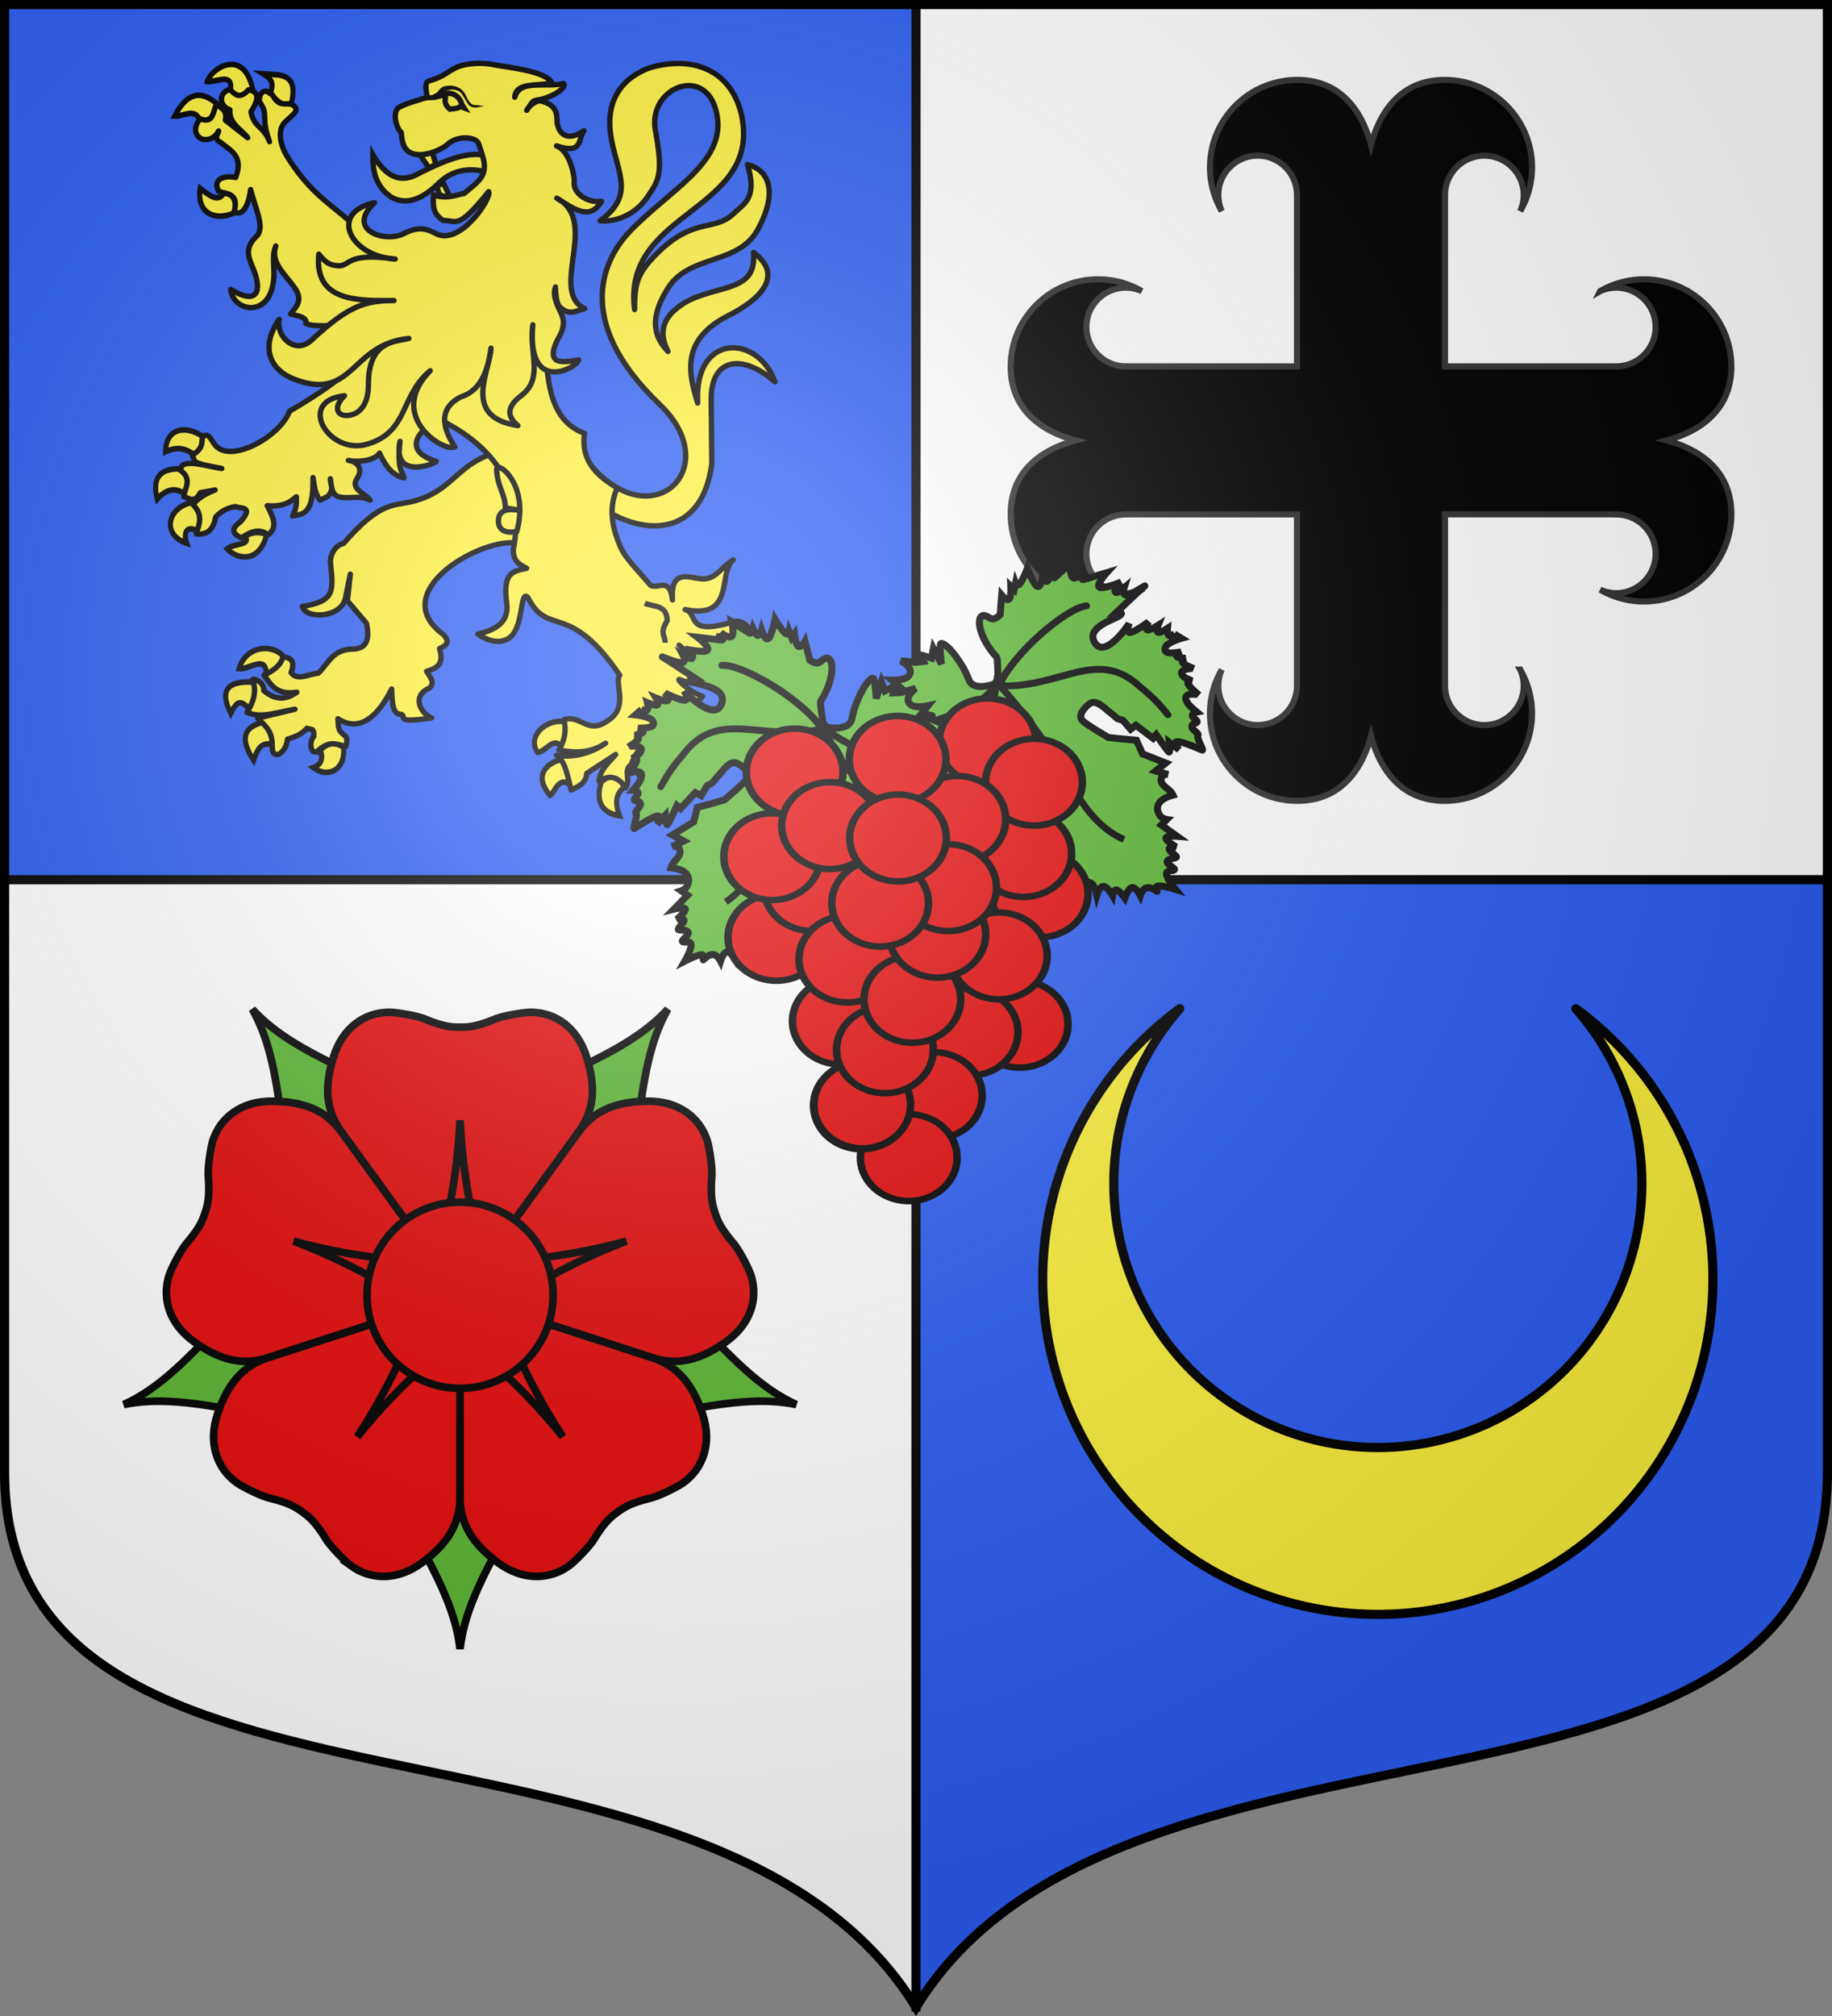
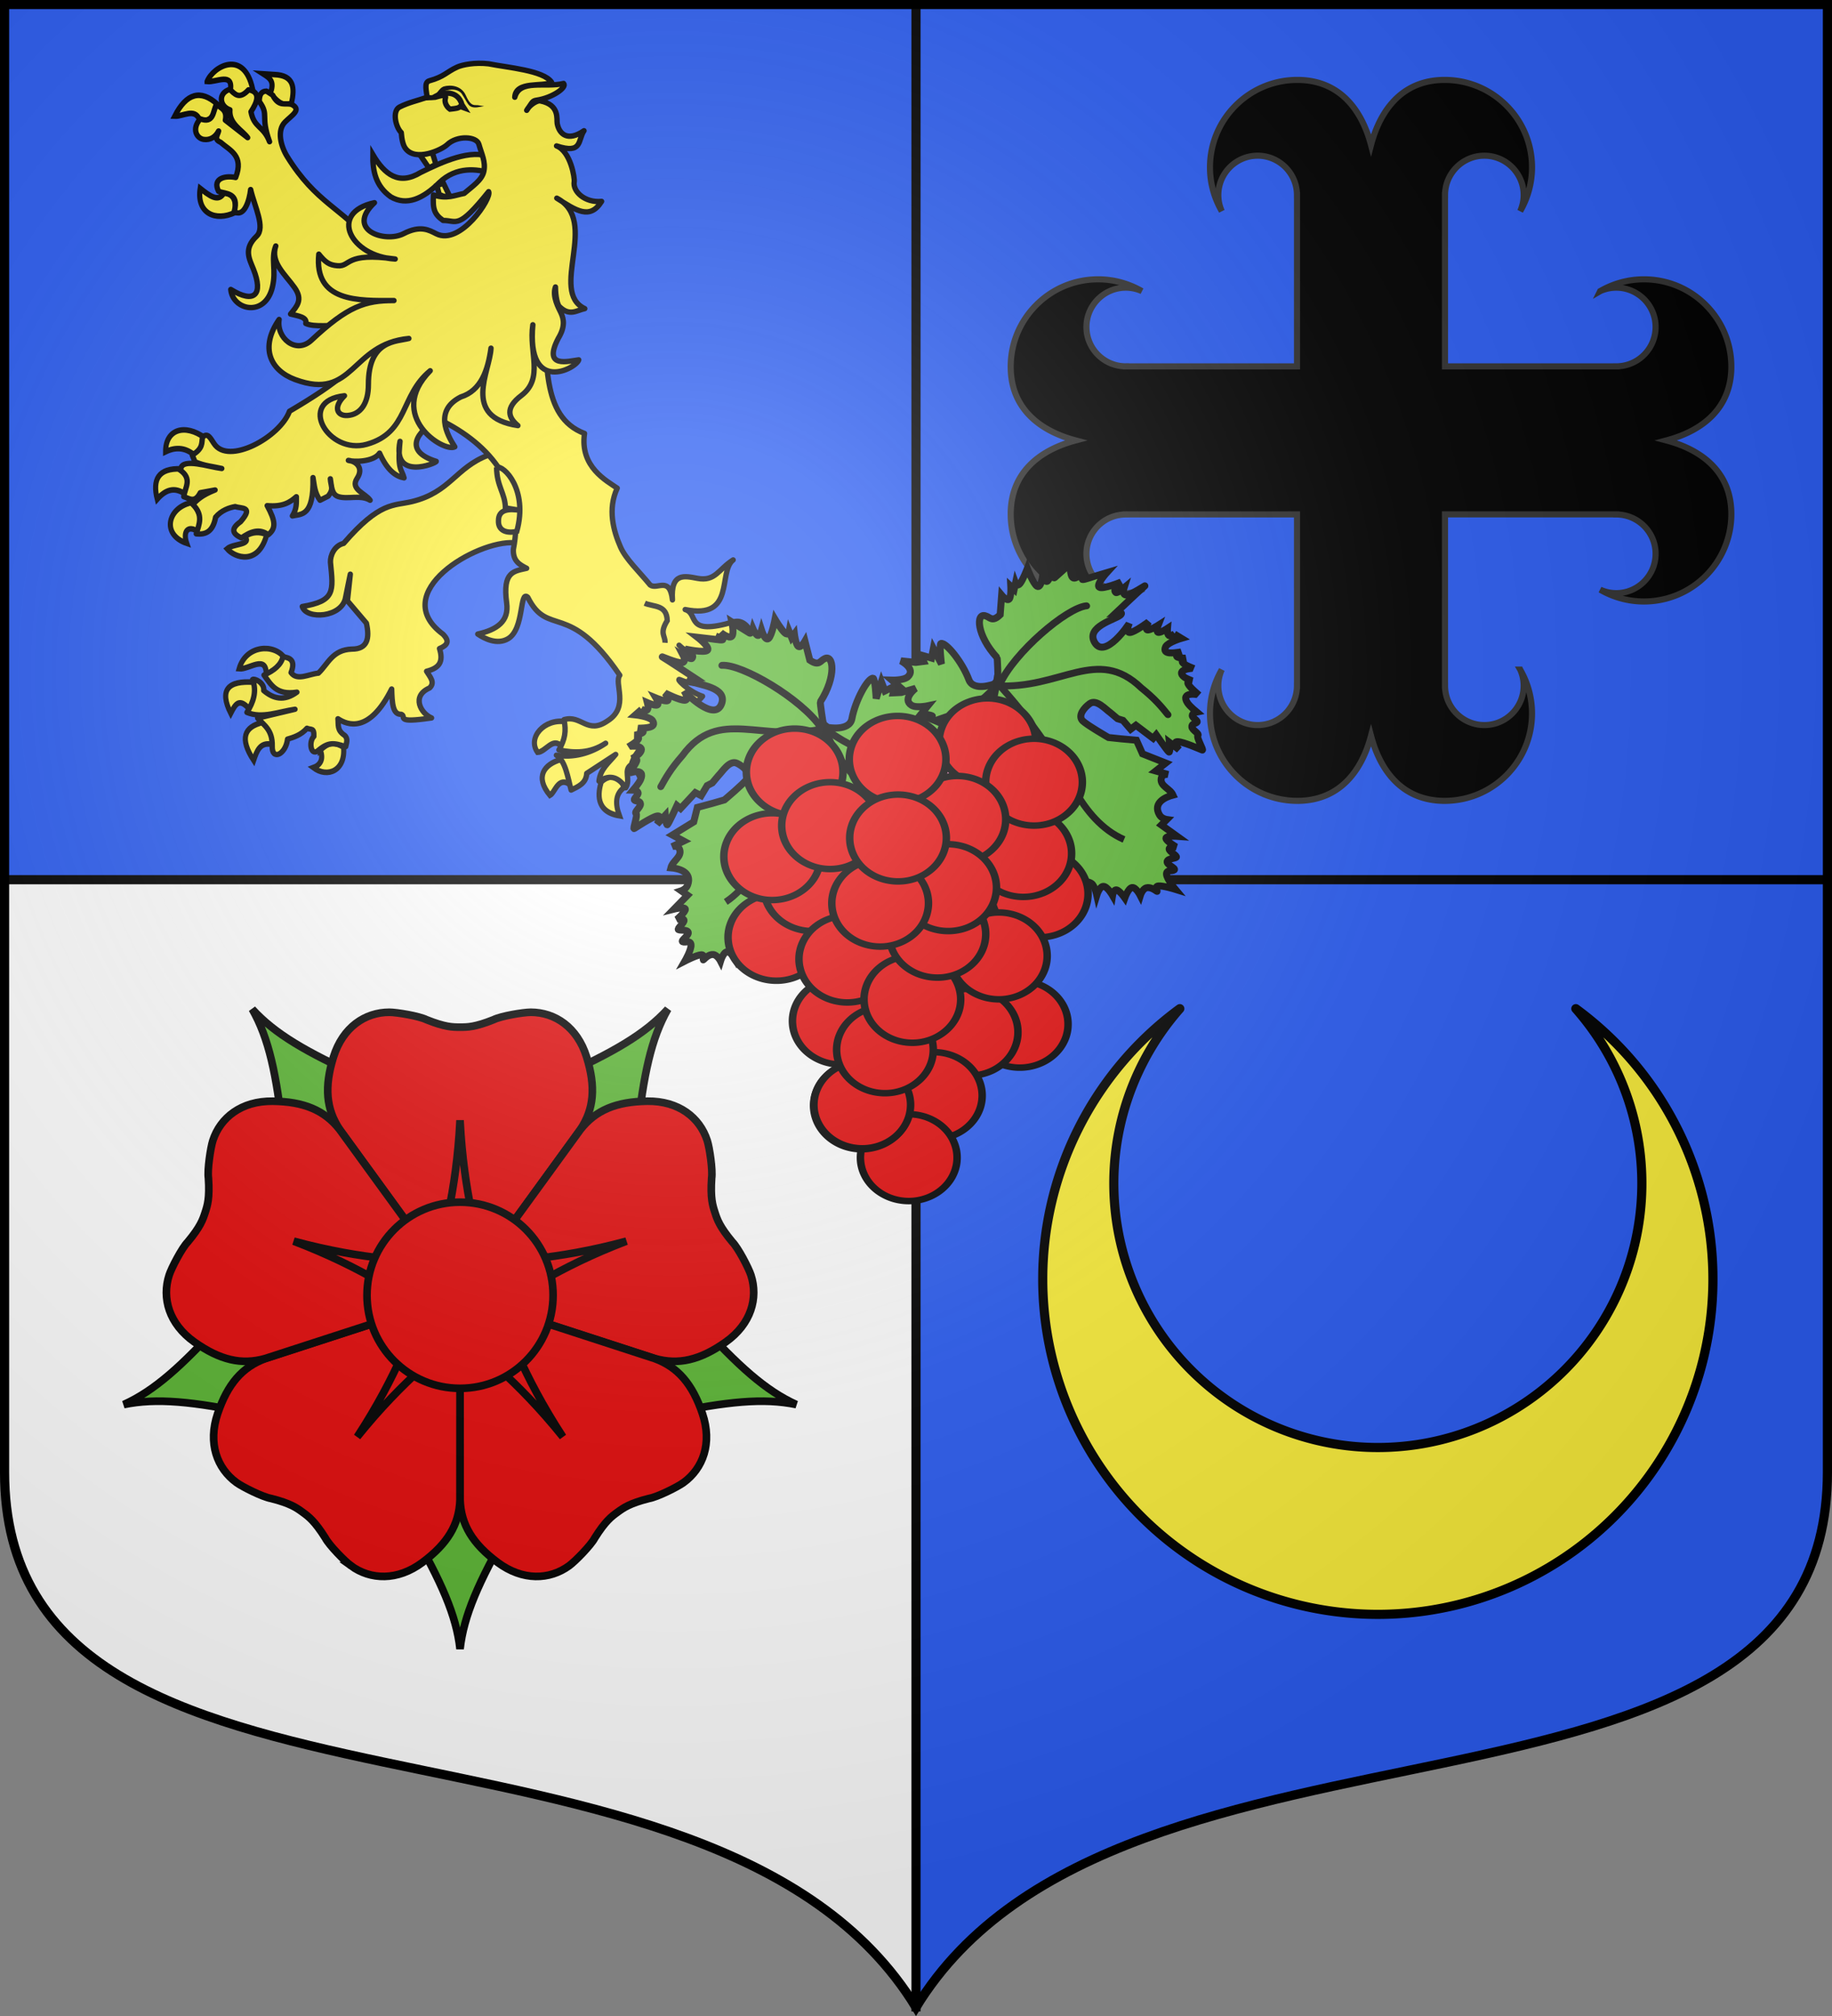
<svg xmlns="http://www.w3.org/2000/svg" xmlns:xlink="http://www.w3.org/1999/xlink" width="600" height="660" version="1">
  <rect width="100%" height="100%" fill="#808080" stroke="none" />
  <defs>
    <g id="y">
      <path id="x" d="M0 0v1h.5L0 0z" transform="rotate(18 3.157 -.5)" />
      <use xlink:href="#x" width="810" height="540" transform="scale(-1 1)" />
    </g>
    <g id="z">
      <use xlink:href="#y" width="810" height="540" transform="rotate(72)" />
      <use xlink:href="#y" width="810" height="540" transform="rotate(144)" />
    </g>
    <g id="i">
      <use xlink:href="#h" width="810" height="540" transform="rotate(72)" />
      <use xlink:href="#h" width="810" height="540" transform="rotate(144)" />
    </g>
    <g id="k">
      <path id="j" d="M0 0v1h.5L0 0z" transform="rotate(18 3.157 -.5)" />
      <use xlink:href="#j" width="810" height="540" transform="scale(-1 1)" />
    </g>
    <g id="o">
      <use xlink:href="#n" width="810" height="540" transform="rotate(72)" />
      <use xlink:href="#n" width="810" height="540" transform="rotate(144)" />
    </g>
    <g id="q">
      <path id="p" d="M0 0v1h.5L0 0z" transform="rotate(18 3.157 -.5)" />
      <use xlink:href="#p" width="810" height="540" transform="scale(-1 1)" />
    </g>
    <g id="r">
      <use xlink:href="#q" width="810" height="540" transform="rotate(72)" />
      <use xlink:href="#q" width="810" height="540" transform="rotate(144)" />
    </g>
    <g id="s">
      <path id="g" d="M0 0v1h.5L0 0z" transform="rotate(18 3.157 -.5)" />
      <use xlink:href="#g" width="810" height="540" transform="scale(-1 1)" />
    </g>
    <g id="t">
      <use xlink:href="#s" width="810" height="540" transform="rotate(72)" />
      <use xlink:href="#s" width="810" height="540" transform="rotate(144)" />
    </g>
    <g id="v">
      <path id="u" d="M0 0v1h.5L0 0z" transform="rotate(18 3.157 -.5)" />
      <use xlink:href="#u" width="810" height="540" transform="scale(-1 1)" />
    </g>
    <g id="h">
      <path d="m0-1-.309.951.476.155L0-1z" />
      <use xlink:href="#g" width="810" height="540" transform="scale(-1 1)" />
    </g>
    <g id="n">
      <path id="B" d="M0 0v1h.5L0 0z" transform="rotate(18 3.157 -.5)" />
      <use xlink:href="#B" width="810" height="540" transform="scale(-1 1)" />
    </g>
    <g id="w">
      <use xlink:href="#n" width="810" height="540" transform="rotate(72)" />
      <use xlink:href="#n" width="810" height="540" transform="rotate(144)" />
    </g>
    <g id="D">
      <path id="C" d="M0 0v1h.5L0 0z" transform="rotate(18 3.157 -.5)" />
      <use xlink:href="#C" width="810" height="540" transform="scale(-1 1)" />
    </g>
    <g id="E">
      <use xlink:href="#D" width="810" height="540" transform="rotate(72)" />
      <use xlink:href="#D" width="810" height="540" transform="rotate(144)" />
    </g>
    <g id="H">
      <path id="G" d="M0 0v1h.5L0 0z" transform="rotate(18 3.157 -.5)" />
      <use xlink:href="#G" width="810" height="540" transform="scale(-1 1)" />
    </g>
    <g id="l">
      <use xlink:href="#H" width="810" height="540" transform="rotate(72)" />
      <use xlink:href="#H" width="810" height="540" transform="rotate(144)" />
    </g>
    <g id="K">
      <path id="J" d="M0 0v1h.5L0 0z" transform="rotate(18 3.157 -.5)" />
      <use xlink:href="#J" width="810" height="540" transform="scale(-1 1)" />
    </g>
    <g id="L">
      <use xlink:href="#K" width="810" height="540" transform="rotate(72)" />
      <use xlink:href="#K" width="810" height="540" transform="rotate(144)" />
    </g>
    <g id="O">
      <path id="N" d="M0 0v1h.5L0 0z" transform="rotate(18 3.157 -.5)" />
      <use xlink:href="#N" width="810" height="540" transform="scale(-1 1)" />
    </g>
    <g id="P">
      <use xlink:href="#O" width="810" height="540" transform="rotate(72)" />
      <use xlink:href="#O" width="810" height="540" transform="rotate(144)" />
    </g>
    <path id="m" d="M0 0v1h.5L0 0z" transform="rotate(18 3.157 -.5)" />
    <path id="c" d="M0 0v1h.5L0 0z" transform="rotate(18 3.157 -.5)" />
    <path id="d" d="M0 0v1h.5L0 0z" transform="rotate(18 3.157 -.5)" />
    <path id="e" d="M0 0v1h.5L0 0z" transform="rotate(18 3.157 -.5)" />
    <path id="F" d="M2.922 27.672c0-5.951 2.317-9.843 5.579-11.012 1.448-.519 3.307-.273 5.018 1.447 2.119 2.129 2.736 7.993-3.483 9.121.658-.956.619-3.081-.714-3.787-.99-.524-2.113-.253-2.676.123-.823.552-1.729 2.106-1.679 4.108H2.922z" />
    <path id="f" fill="#fcef3c" stroke="#000" stroke-width="3.807" d="m-267.374-6.853-4.849 23.83-4.848-23.83v-44.74h-25.213v14.545h-9.698v-14.546h-14.546v-9.697h14.546v-14.546h9.698v14.546h25.213v-25.213h-14.546v-9.698h14.546v-14.546h9.697v14.546h14.546v9.698h-14.546v25.213h25.213v-14.546h9.698v14.546h14.546v9.697h-14.546v14.546h-9.698v-14.546h-25.213v44.741z" />
    <path id="U" d="M-298.5-298.5V183c0 129.055 231.64 65.948 298.5 175.5C66.86 248.948 298.5 312.055 298.5 183v-481.5h-597z" />
    <path id="I" d="M2.922 27.672c0-5.951 2.317-9.843 5.579-11.012 1.448-.519 3.307-.273 5.018 1.447 2.119 2.129 2.736 7.993-3.483 9.121.658-.956.619-3.081-.714-3.787-.99-.524-2.113-.253-2.676.123-.823.552-1.729 2.106-1.679 4.108H2.922z" />
    <path id="a" d="M0 0v1h.5L0 0z" transform="rotate(18 3.157 -.5)" />
    <path id="b" d="M0 0v1h.5L0 0z" transform="rotate(18 3.157 -.5)" />
    <path id="M" d="M2.922 27.672c0-5.951 2.317-9.843 5.579-11.012 1.448-.519 3.307-.273 5.018 1.447 2.119 2.129 2.736 7.993-3.483 9.121.658-.956.619-3.081-.714-3.787-.99-.524-2.113-.253-2.676.123-.823.552-1.729 2.106-1.679 4.108H2.922z" />
    <path id="S" d="M0 0v1h.5L0 0z" transform="rotate(18 3.157 -.5)" />
    <path id="A" d="M2.922 27.672c0-5.951 2.317-9.843 5.579-11.012 1.448-.519 3.307-.273 5.018 1.447 2.119 2.129 2.736 7.993-3.483 9.121.658-.956.619-3.081-.714-3.787-.99-.524-2.113-.253-2.676.123-.823.552-1.729 2.106-1.679 4.108H2.922z" />
    <path id="Q" d="M2.922 27.672c0-5.951 2.317-9.843 5.579-11.012 1.448-.519 3.307-.273 5.018 1.447 2.119 2.129 2.736 7.993-3.483 9.121.658-.956.619-3.081-.714-3.787-.99-.524-2.113-.253-2.676.123-.823.552-1.729 2.106-1.679 4.108H2.922z" />
-     <path id="R" d="M0 0v1h.5L0 0z" transform="rotate(18 3.157 -.5)" />
+     <path id="R" d="M0 0v1h.5z" transform="rotate(18 3.157 -.5)" />
    <path id="T" d="M2.922 27.672c0-5.951 2.317-9.843 5.579-11.012 1.448-.519 3.307-.273 5.018 1.447 2.119 2.129 2.736 7.993-3.483 9.121.658-.956.619-3.081-.714-3.787-.99-.524-2.113-.253-2.676.123-.823.552-1.729 2.106-1.679 4.108H2.922z" />
    <radialGradient id="X" cx="-80" cy="-80" r="405" gradientUnits="userSpaceOnUse">
      <stop offset="0" stop-color="#fff" stop-opacity=".31" />
      <stop offset=".19" stop-color="#fff" stop-opacity=".25" />
      <stop offset=".6" stop-color="#6b6b6b" stop-opacity=".125" />
      <stop offset="1" stop-opacity=".125" />
    </radialGradient>
  </defs>
  <g fill="#2b5df2" transform="translate(0 -392.362)">
    <use xlink:href="#U" width="744.094" height="1052.362" transform="translate(300 692.362)" />
    <path fill="#fff" d="M1.5 393.862v481.5c0 129.055 231.64 65.948 298.5 175.5v-657z" />
    <path d="M1.5 393.862v286.5H300v-286.5z" />
-     <path fill="#fff" d="M300 393.862v286.5h298.5v-286.5z" />
    <path stroke="#000" stroke-linejoin="round" stroke-width="3" d="M1.5 680.362h597M300 393.862v657" />
  </g>
  <path stroke="#313131" stroke-width="4.518" d="M245.555 33.687c-35.667 0-64.613 28.946-64.613 64.613 0 11.795 3.207 22.847 8.733 32.368a28.838 28.838 0 0 1-2.565-11.878c0-16.05 13.02-29.1 29.07-29.1s29.07 13.05 29.07 29.1v.03h.03V245.39H118.742v-.061c-.01 0-.02.03-.03.03-16.05 0-29.1-13.02-29.1-29.07s13.05-29.069 29.1-29.069c4.24 0 8.243.93 11.878 2.565-9.521-5.527-20.573-8.733-32.368-8.733-35.667 0-64.613 28.946-64.613 64.613 0 29.944 20.41 47.128 48.063 54.445-27.65 7.318-48.063 24.472-48.063 54.414 0 35.667 28.946 64.613 64.613 64.613 11.795 0 22.847-3.207 32.368-8.733a28.838 28.838 0 0 1-11.878 2.565c-16.05 0-29.1-13.02-29.1-29.07s13.05-29.07 29.1-29.07h.03v-.06H245.28v126.568h-.03v.03c0 16.05-13.02 29.1-29.07 29.1s-29.07-13.05-29.07-29.1c0-4.24.93-8.243 2.565-11.878-5.526 9.521-8.733 20.573-8.733 32.368 0 35.667 28.946 64.613 64.613 64.613 29.945 0 47.129-20.41 54.445-48.063 7.319 27.65 24.472 48.063 54.414 48.063 35.667 0 64.613-28.946 64.613-64.613 0-11.795-3.206-22.847-8.733-32.368a28.838 28.838 0 0 1 2.565 11.878c0 16.05-13.02 29.1-29.07 29.1s-29.07-13.05-29.07-29.1v-.03h-.03V354.767h126.569v.061h.03c16.05 0 29.1 13.02 29.1 29.07s-13.05 29.07-29.1 29.07c-4.24 0-8.243-.93-11.878-2.565 9.521 5.527 20.573 8.733 32.368 8.733 35.667 0 64.613-28.946 64.613-64.613 0-29.942-20.413-47.096-48.063-54.414 27.654-7.317 48.063-24.531 48.063-54.476 0-35.667-28.946-64.582-64.613-64.582-11.795 0-22.847 3.206-32.368 8.733a28.838 28.838 0 0 1 11.878-2.565c16.05 0 29.1 13.02 29.1 29.07s-13.05 29.07-29.1 29.07h-.03v.03H354.689V118.82h.03v-.03c0-16.05 13.02-29.1 29.07-29.1s29.07 13.05 29.07 29.1c0 4.24-.93 8.243-2.565 11.878 5.527-9.521 8.733-20.573 8.733-32.368 0-35.666-28.946-64.612-64.613-64.612-29.942 0-47.095 20.412-54.414 48.062-7.316-27.654-24.5-48.062-54.445-48.062z" color="#000" overflow="visible" style="marker:none" transform="translate(316.124 11.238) scale(.443)" />
  <g stroke="#000" stroke-width="2.051" transform="translate(150.669 424.04) scale(1.219)">
    <path id="V" fill="#5ab532" d="m-6 27-7 36C-5 77-1 86 0 95c1-9 5-18 13-32L6 27z" />
    <use xlink:href="#V" width="100%" height="100%" transform="rotate(72)" />
    <use xlink:href="#V" width="100%" height="100%" transform="rotate(144)" />
    <use xlink:href="#V" width="100%" height="100%" transform="rotate(-144)" />
    <use xlink:href="#V" width="100%" height="100%" transform="rotate(-72)" />
    <g id="W" fill="#e20909">
      <path d="M-19-76c-6.5 0-12.5 4-15 12s-2.01 14 1.69 19.5L0 0l32.31-44.5C36.01-50 36.5-56 34-64c-2.5-8-8.5-12-15-12-2 0-8 1-10 2-5 2-7 2-9 2s-4 0-9-2c-2-1-8-2-10-2z" />
      <path d="M0-47C-1-27-5-15-7-5H7C5-15 1-27 0-47z" />
    </g>
    <use xlink:href="#W" width="100%" height="100%" transform="rotate(72)" />
    <use xlink:href="#W" width="100%" height="100%" transform="rotate(144)" />
    <use xlink:href="#W" width="100%" height="100%" transform="rotate(-144)" />
    <use xlink:href="#W" width="100%" height="100%" transform="rotate(-72)" />
    <circle r="25" fill="#e20909" />
  </g>
  <path fill="#fcef3c" stroke="#000" stroke-linejoin="round" stroke-width="3" d="M516.107 330.223a109.75 109.75 0 1 1-129.704 0 86.47 86.47 0 1 0 129.704 0l3.326 3.326" />
  <g stroke="#000">
    <g fill="#fcef3c">
-       <path stroke-linejoin="round" stroke-width="1.757" d="M193.876 152.793c20.326 22.95 43.55.061 22.21-20.356-29.26-27.991-17.703-48.443-9.804-56.68 12.69-13.234 30.589-22.122 28.72-36.935-2.325-18.42-23.088-10.692-20.35 3.94 2.696 14.401 1.014 16.357-2.626 21.74-4.311 6.375-11.147 8.25-15.476 7.767 11.258-8.28 5.94-14.95 3.717-26.544-2.84-14.812 5.746-21.086 12.533-23.518 13.147-3.956 26.445-.007 30.04 15.328 6.87 31.937-39.236 31.18-35.009 63.815.03-6.656.307-10.636 5.092-15.97 13.649-15.216 20.665-8.944 27.455-15.544 3.32-3.227 7.752-4.897 4.433-15.99 7.755 2.073 9.59 9.86 3.44 21.2-6.465 11.922-22.465 8.044-29.563 19.394-6.955 11.122-3.502 16.797.085 20.624-2.574-5.163-2.725-10.342 4.276-15.17 2.938-2.027 5.677-3.089 13.037-5.09 8.291-2.253 11.22-4.73 10.697-12.143 10.585 7.832 1.287 15.813-7.948 20.497-14.913 7.565-13.983 17.3-10.333 28.801-1.306-23.058 19.727-22.611 25.312-6.935-10.234-9.114-21.043-8.285-20.897 5.925l.213 20.674c-3.532 28.71-29.992 23.468-44.036 7.597" />
      <path stroke-width="1.757" d="M122.112 50.616c-.095 5.347.91 10.3 5.881 13.834 5.212 3.022 10.527.632 15.876-4.655 5.653-5.439 12.454-4.485 16.748-3.136.707-2.515-.16-3.537.032-5.221-6.42-2.775-15.766 1.532-22.88 5.027-7.124 4.33-11.793.702-15.657-5.849z" />
      <path stroke-width="3.607" d="M862.664 472.577c-7.188-9.211-27.082-8.293-31.832 7.086 6.816.68 19.456-9.608 19.006 3.82 8.305-.468 10.708-4.693 12.826-10.906zm-24.21 33.41c-7.48-8.031-10.061-3.885-13.505 2.243-8.187-14.961-2.04-21.175 16.37-19.903 2.197 4.713 1.025 12.246-2.866 17.66zm9.005 8.097c-13.091 2.806-16.482 10.313-6.395 24.351 2.187-5.864 4.356-11.75 12.534-10.302 1.483-4.79-.707-9.68-6.14-14.05zm40.415 17.795c2.56 5.973-.09 9.656-4.86 11.24 9.901 6.853 22.754 1.965 21.23-13.113-7.109-4.021-11.075-2.607-16.37 1.873z" transform="matrix(.466 0 0 .51 -308.855 -25.683)" />
      <path stroke-linejoin="round" stroke-width="1.757" d="M159.737 149.082c-10.495 4.032-12.347 12.122-24.837 15.13-6.043 1.456-10.44-.096-22.353 13.68-3.002.708-4.43 3.932-4.32 6.197.951 9.528 1.59 12.656-9.222 14.478 1.317 4.395 13.002 3.623 14.159-2.906.18-1.02 1.567-7.686 1.567-7.686l-.946 8.723 6.213 7.31c1.13 5.043.333 8.519-4.76 8.498-6.375.207-7.78 4.836-10.97 7.877-3.063.26-6.954 2.635-8.935-.176 1.643-4.352-.671-4.857-2.656-5.213-.592 2.638-2.89 4.543-6.21 6.01 2.266 3.08 3.986 6.66 10.763 5.597-4.167 3.072-7.695 2.159-10.855-.517.3-2.572-3.041-4.089-3.633-3.629 1.432 4.05.195 7.505-1.863 10.778 4.942 2.075 10.435-.277 15.73-1.036l-12.211 2.902c2.097 2.358 4.865 3.82 4.76 9.12-.167 4.99 4.435 2.775 5.021-2.252 1.847-.54 4.4-1.287 6.363-3.552 1.256.632 2.382-.383 2.242 2.695-1.733 1.658-1.017 6.436 1.28 4.714 3.502-3.024 5.268-2.65 9.157-1.398.2-1.106.91-2.6-.383-3.706-2.521-1.687-1.931-3.344-2.154-5.414 3.173 2.112 10.3 4.839 17.593-9.742.14 4.613.338 8.444 3.13 8.276 1.95.765-2.46 3.022 9.935 1.198-3.471-1.42-6.761-7.15-.65-9.81 1.918-1.823.11-3.645-.978-5.467 4.15-1.072 5.597-3.046 4.228-7.434 2.73-1.142 3.354-2.467 1.123-4.714-18.304-13.58 11.114-30.816 23.365-29.928l10.349-6.633-6.624-22.592z" />
      <path stroke-width="3.607" d="M799.626 342.685c-5.852-4.625-12.566-5.83-20.464-2.342-.056-14.538 13.622-18.222 27.626-8.897-1.412 4.639-3.066 9.057-7.162 11.239zm-26.347 28.098c-3.418-12.474.548-20.053 16.882-19.435 2.937 3.872 7.292 6.562 3.07 16.391-7.79-5.24-14.203-2.924-19.952 3.044zm24.812 2.107c4.945 6.322 8.192 12.645 4.348 18.967-8-5.031-11.16.056-8.44 7.258-18.46-5.81-12.895-23.612 4.092-26.225zm36.834 21.776c5.494-3.163 10.533-2.989 15.347-1.17-5.978 20.376-22.706 14.734-27.881 9.132 4.344-3.472 17.501-2.217 12.534-7.962zM828.018 186.74c-13.82 6.043-27.245.561-24.555-15.454 6.568 4.735 12.686 9.137 16.626 3.044 5.688.234 9.047 3.454 7.93 12.41zm-25.067-59.709c-3.538-7.426-11.438-1.875-17.394-2.107 8.263-14.803 18.254-17.275 29.928-7.727-2.034 6.026-3.863 12.314-12.534 9.834zm5.371-24.351c6.403.636 18.51-6.186 16.371 5.62 4.844 5.575 10.078 4.72 15.603-.937-6.06-25.406-27.664-14.525-31.974-4.683zm44.252 7.96c3.55-8.067-.098-10.077-4.86-12.877l7.93.468c13.867.447 14.36 8.545 12.022 18.264-7.023 3.063-10.621-2.492-15.092-5.854zM1060.277 513.615c3.647 6.117 1 11.122-2.813 15.923-6.094-6.431-11.19 3.576-16.883 3.746-7.364-9.437 4.845-21.822 19.696-19.669zm3.325 40.508c.898-4.801 1.243-9.466-6.906-16.156-11.329 3.055-18.268 10.955-7.418 22.947 3.764-1.828 5.655-12.549 14.324-6.79zm21.743-1.873c7.949-6.469 14.594-1.902 15.859 3.747-5.95 4.148-6.17 10.254-3.07 18.03-17.188-2.611-15.061-14.877-12.79-21.777zm41.95-13.112c-1.437 5.246-.349 13.895.941 18.517-11.056 1.957-17.877-9.844-18.335-15.24 4.608-5.116 8.694-6.899 17.394-3.277z" transform="matrix(.466 0 0 .51 -308.855 -25.683)" />
      <path stroke-linejoin="round" stroke-width="1.757" d="M75.274 29.251c-3.928 1.22-3.434 5.53.02 6.683-.4 4.602 4.105 6.66 5.825 9.14l-7.311-5.71c.699-3.386-1.418-3.958-2.932-5.129-1.196 2.25-.85 6.37-5.266 4.676-2.943 3.254-1.216 6.432 1.158 6.742 2.055.269 3.808-.789 4.832-2.773-.26 1.287-1.656 2.734.597 3.661 3.136 2.75 7.758 4.388 4.977 11.581-2.938-.686-7.853.028-5.574 4.531 2.294.838 6.804.33 5.122 6.597 3.228 2.146 4.986-3.674 5.363-7.2 1.266 5.53 4.916 12.458 1.966 15.265-4.384 4.172-2.399 7.412-1.031 10.856 3.254 8.198.402 11.422-7.436 6.591.611 6.837 11.274 9.226 13.637-.778 1.343-5.69-.6-9.15 1.097-13.455-1.836 5.4 3.127 9.328 6.166 13.641 2.83 4.016.75 6.073-1.32 8.645 2.433.638 5.514.956 4.976 3.081 2.735 1.324 8.49.37 11.256.86l2.195 14.948c-4.34 4.08-11.574 8.698-18.776 12.936-3.08 8.467-20.114 17.794-24.733 10.554-1.463-2.294-2.162-3.516-3.749-2.072-.353 1.869.292 3.636-3.366 5.872l.887 2.193c3.25 1.381 5.873 1.505 8.778 2.193-4.238-.503-12.76-3.5-13.397-.008l-.358.442c4.328 2.932 1.616 5.877 1.321 8.808 1.805.533 3.606 2.201 5.412-1.323l4.832-.888c-4.596 1.834-5.728 3.236-7.33 4.694 3.598 3.492 2.081 6.562 1.176 9.678 3.17.33 5.465-.796 6.333-5.46 1.902-2.283 4.506-3.128 6.408-3.475 1.973.725 6.216-.169 1.756 4.966-3.473 2.43-2.453 4.03.29 5.292 2.926-2.046 5.85-3.248 8.777-1.033 2.59-2.085 2.434-4.429-.348-9.533 5.148.448 7.46-1.075 9.56-2.918-.005 1.992.203 3.921-1.303 6.29 2.922-.674 7.044.329 6.755-12.557.449 2.476.478 4.952 2.312 7.427l2.67-1.358c1.944-2.491.833-3.182.696-5.674.425 2.312.317 5.114 2.642 5.843 3.134.982 7.22-.736 10.388 1.19-1.49-2.295-6.663-3.543-4.252-7.201 2.26-3.43-.407-5.625-2.875-5.854 1.698.55 8.27.56 10.218-2.38 2.585 5.79 5.436 7.631 8.021 8.112-.726-2.863-2.278-2.473-1.32-11.97-2.676 13.082 12.01 7.161 11.871 6.551-10.927-3.38-6.442-9.779.76-13.828 17.635 8.51 28.427 22.581 24.487 42.645-.162 3.869 2.1 5.025 4.361 6.198-4.027.964-7.991.912-6.55 11.31.846 6.112-3.228 8.8-9.466 10.221 2.172 1.48 6.345 3.634 9.923 1.524 5.42-3.196 3.668-16.138 6.455-13.576 6.678 13.344 13.334.829 30.138 25.536-2.035 2.565 3.31 10.396-4.059 14.97-6.608 4.549-8.536-2.135-14.206-.435.753 3.773.335 6.417-1.665 9.914 5.1 1.05 10.192 1.146 15.292-2.193-5.009 3.4-10.684 4.85-16.125 3.915 3.03 1.866 3.772 7.56 4.832 11.417 2.335-1.188 4.9-2.15 5.104-5.473l9.483-6.198c-2.153 2.681-5.093 4.798-5.465 8.754 3.79-2.433 6.536-1.108 8.74 2.174 1.76-2.742-.909-5.824 1.83-7.586.661-2.162 2.115-4.891 4.36-6.26-2.579 1.945-3.661 5.332-3.318 7.447-.298-1.02 3.467-5.189 10.147-1.76l.085-4.6c1.839-1.598 4.271-.46 4.796-8.246 4.553 4.34 6.483 2.238 9.519.852-5.313-1.379-6.926-3.921-8.522-7.195 2.36-.277 4.453-.188 6.276-2.616-4.578-1.465-9.246-6.263-7.328-5.413 6.3 2.794 13.73.524 15.311-2.193-13.429 3.898-10.65-4.913-15.673-9.116 10.154 9.928 16.141-11.607 20.035 3.28 7.503-.95 3.497-12.604-2.118-10.946-16.333 4.822-11.21-2.599-15.917-4.006 16.605 3.404 10.617-12.309 15.71-16.245-4.879 3.11-5.835 7.155-11.737 6.024-4-.73-8.78-2.063-8.144 7.068-.87-7.892-4.966-3.21-7.294-4.875-3.55-4.346-7.98-8.495-9.693-12.385-2.365-5.371-4.295-12.472-1.098-19.323-3.374-2.382-12.303-6.9-10.71-17.915-14.652-5.486-11.802-24.689-13.6-40.488L121.44 79.435c-9.54-11.41-17.932-12.946-27.381-28.183-2.162-3.486-3.397-8.574-.722-11.284 2.2-2.23 5.524-4.024 2.278-5.733-2.1-.757-4.199 1.065-6.298-3.081l-2.045-1.323c-1.53-.003-2.383 1.029-2.353 3.37 3.37 4.72.223 4.426 3.366 13.195-1.992-5.257-5.091-4.457-6.087-9.823 1.966-3.028 3.429-6.45-.79-7.177-3.109 3.4-4.532 1.354-6.135-.145z" />
      <path stroke-width="1.757" d="M162.635 152.992c.07 6.285 2.76 8.336 2.897 13.293l5.25.858c-4.31-.735-7.493-.352-7.527 3.288-.163 3.44 2.9 4.287 6.003 3.523 3.787-13.671-4.275-21.765-6.623-20.962z" />
      <path stroke-width="1.757" d="M211.17 197.48c2.878 1.276 7.232.4 7.348 5.7-2.658 4.353-.549 4.888-.725 7.254" opacity=".98" />
      <path stroke-width="1.757" d="m147.399 64.485-2.189-4.518-2.131.806.77 2.88c1.995.942 1.862.56 3.55.832zm-9.808-13.718 4.009-.798 1.178 3.834-2.32 1.164z" />
      <path stroke-linejoin="round" stroke-width="1.757" d="M156.83 47.209c-.715-2.562-7.111-3.003-10.397.171-1.65 1.594-10.398 5.798-13.71 1.118-.693-.98-1.127-2.698-1.308-5.093-1.873-1.81-3.037-7.106-.538-8.373 2.963-1.503 5.976-2.113 8.965-3.169-.024-1.812-1.164-4.878.78-5.413 4.911-1.351 5.55-2.871 9.107-4.489 1.687-.766 5.855-1.617 10.347-1.07 6.03 1.237 17.99 2.125 20.587 6.045-2.85 1.592-11.803-.58-12.066 4.898 1.639-6.02 9.93-3.024 15.99-4.51 1.21 1.217-3.552 4.692-8.851 5.477-1.434.213-1.33.604-3.239 3.32.855-1.687 3.37-3.298 4.44-3.088 6.47 1.27 5.292 6.043 5.558 7.431.66 3.443 3.424 6.013 8.77 2.334-2.095 3.112-.423 7.775-8.989 4.973 4.697 1.836 5.973 10.684 5.79 11.69-.57 3.15 3.39 7.01 8.966 6.47-3.818 6.156-8.351 2.983-14.68-1.056 14.198 7.394-2.739 30.512 9.166 36.168-2.703.565-4.922 2.628-8.315-.675-.614-.597-1.267-3.186-1.285-6.417-1.142 3.12 1.072 6.938 1.788 8.456 1.027 2.178 1.38 4.674-.889 8.406-5.187 10.003 3.477 7.376 6.724 6.997-.69 2.764-17.136 11.542-15.03-11.486-1.375 9.064 3.69 17.39-3.688 23.104-5.633 4.244-4.195 7.39-1.205 9.907-18.596-2.769-9.08-17.807-8.815-25.354-1 7.218-3.238 13.897-9.887 15.975-8.692 4.41-4.672 12.155-1.957 16.334-3.567 2.002-22.592-10.106-8.063-24.916-9.918 8.146-7.008 20.19-20.786 24.082-12.556 3.547-23.086-14.213-7.294-15.896-3.86 3.845-2.31 6.659.922 6.469 4.369-.257 6.927-3.98 6.916-10.14-.026-14.732 9.246-13.998 13.255-15.076-19.108 1.8-17.929 20.62-37.282 13.437-8.159-3.029-11.587-10.45-5.216-19.66-.956 6.107 5.556 11.502 10.591 6.793 11.907-11.137 17.606-13.024 27.03-12.98-11.802.054-26.206.486-24.62-15.2 2.13 2.636 3.375 3.583 6.143 3.8 4.427.35 2.297-4.534 18.872-2.199-14.638-.801-22.02-15.182-6.79-18.441-9.565 9.035 3.547 13.249 9.55 10.14 5.542-2.87 8.351-1.15 10.705.04 7.887 3.988 18.287-11.764 17.141-13.803-10.078 12.571-10.283 9.43-14.913 9.435-2.96-2.056-3.436-3.896-3.159-8.362 4.36 1.488 7.055.08 10.049-.484 2.77-2.358 5.863-4.404 6.451-7.225.656-3.145-.73-5.665-1.631-8.895z" />
      <path stroke-width="1.757" d="M141.935 31.946c3.303-2.112 8.08-2.372 9.371 2.355l.638.99-1.194-.438c-.648.622-1.575.64-2.409.77l-.973.111c-1.25-.886-1.861-2.389-1.505-3.53.617-1.976-2.969-.29-3.928-.258z" />
      <path fill="#000" stroke="none" d="M145.225 28.337c-1.58.655-1.817 2.381-3.465 2.803-.71.084-1.354-.064-1.354-.064l-.277 1.497s.817.194 1.776.08c1.943.02 2.383-2.054 3.829-2.899 1.8-.59 4.035-.742 5.416.828 1.382 2.014 1.987 3.71 2.936 4.234 1.383.764 2.989.115 4.483-.051l-1.48-.233c-1.627-.418-2.675.861-4.532-3.317-1.41-3.173-4.993-3.59-7.332-2.878z" />
    </g>
    <path fill="#5ab532" fill-rule="evenodd" stroke-width="2.285" d="M326.86 222.569s-.125-7.065-.34-7.297c-6.69-7.234-6.99-14.788-3.738-13.639 1.398.332 2.128 2.227 4.786-.392l.482-6.393s1.69 2.038 2.44 1.303c.75-.734.56-4.24.56-4.24l1.102 1.029.442-2.06s.503 1.36 1.47.17c.966-1.19 2.396-4.93 2.396-4.93s1.973 5.137 3.217 5.817c1.244.68 1.76-3.098 1.76-3.098s.818 1.728 1.49 1.483c.672-.246 1.198-2.466 1.198-2.466s.77 1.672 1.296 1.256c.527-.416 5.106-4.6 5.106-4.6s-.165 3.929.875 4.627c1.04.699 3.284-1.833 3.284-1.833s-.767 1.746-.312 1.956c.456.21 2.135-1.115 2.135-1.115s-4.927 2.75.416 1c5.342-1.747 5.702-1.842 5.702-1.842s-3.761 4.11-2.625 4.921c1.137.812 7.172-1.673 7.172-1.673s-3.109 2.36-1.696 3.429c.43.327 2.66-1.53 2.66-1.53s-.798 2.481.895 2.332c1.692-.149 6.665-3.552 5.876-2.929-.79.624-9.325 8.691-9.325 8.691s2.805-.34 1.233.926c-1.678 1.352-11.287 3.763-8.309 8.838 3.333 5.68 11.18-5.802 11.36-6.308 0 0-1.368 3.17.201 3.07 1.57-.1 6.077-3.468 6.077-3.468s-1.205 2.329-.415 2.607c.79.279 3.575-1.493 3.575-1.493s-.786 2.045-.02 2.295 3.083-1.294 3.083-1.294-.155 1.88.438 2.314c.592.434 1.933-.577 1.933-.577l-.132.104 2.309 1.407s-4.212 1.222-5.14 2.714c-1.323 2.872 2.96 2.021 5.002 1.763 0 0-1.905 1.124-1.288 1.587.617.463 2.807.443 2.807.443s-1.6.645-.928 1.493c.67.847 3.61 1.897 3.61 1.897-.466-.223-6.258.341-3.096 2.825.593.466 2.571 1.2 2.571 1.2s-1.878-.133-1.316 1.038c.562 1.171 3.563 3.645 3.563 3.645-.315-.278-6.297-1.23-3.748 2.58.746 1.114 2.98 2.965 2.98 2.965s-1.456.295-1.448 1.143c.01.847 2.142 1.728 1.484 2.247-.658.52-1.703.395-1.614 1.464.089 1.07 2.53 2.182 1.97 2.815-.562.633 2.08 5.005 1.428 4.76-.651-.246-6.186-2.715-8.081-2.738-1.895-.023.5 2.645.5 2.645l-3.182-2.427s.362 3.513-.158 3.164c-.52-.35-4.167-5.638-4.167-5.638l-.99 1.162-5.65-4.277-1.724 1.312-2.51-2.908-1.773-.548-2.42-2.03c-1.443-.977-4.476-4.498-6.69-2.914-1.805 1.293-4.017 3.917-2.318 5.643 1.265 1.285 8.452 5.453 8.452 5.453l4.094.434 5.068.452 1.994 4.46 7.614 3.012-3.29 2.598 4.074 1.151s-2.081-.335-2.3 1.436c-.299 2.42 2.922 3.155 3.876 5.298-2.346.611-6.753 2.492-4.43 6.492.748 1.289 2.405 1.52 2.405 1.52l-1.78 1.785 5.163 3.711s-3.584-.257-3.665.615c-.082.87 3.34 2.87 3.34 2.87s-2.302-.177-2.293.671c.01.848 2.856 2.304 2.33 2.72-.527.416-2.823.376-2.987 1.408-.164 1.032 2.988 2.2 2.33 2.72-.659.519-2.622-.163-2.53 1.426.093 1.59 2.899 4.93 2.899 4.93s-4.058-1.26-5.58-1.104c-1.52.156.016 2.077-.505 1.728-.52-.35-2.037-1.478-3.389-1.123-1.35.354-2.015 2.541-2.015 2.541s-1.422-2.819-2.69-2.625c-1.268.194-2.383 3.4-2.383 3.4s-1.686-2.42-2.69-2.625c-1.003-.205-1.323 1.804-1.323 1.804s-1.69-2.94-2.98-2.965c-1.291-.026-2.182 2.862-2.182 2.862s-.695-3.109-1.7-3.787c-3.528-2.381-3.573 4.587-3.504 4.667 0 0-2.474-4.885-3.64-6.054-1.167-1.168-.33 2.255-1.026 1.38-.695-.877-1.279-4.484-1.755-4.883-3.124-2.618-4.37 4.597-4.264 4.721 0 0-6.197-4.062-7.409-4.768-1.21-.706-1.745 1.568-1.745 1.568s-.016-2.98-.625-3.306c-.61-.325-2.05 2.759-1.815 2.003.235-.756-1.495-5.85-1.732-6.707l-1.664-3.728 2.741-5.223-2.926-7.495c.361-3.05.867-8.193-1.86-8.612-6.686-1.028-6.91 6.097-3.34 10.234l1.314 5.434-1.107 3.343s.087-.067-.258 1.012c-.344 1.079-1.12 3.305-1.12 3.305s-2.176-1.51-2.315-.642c-.138.87-.515 4.68-1.356 5.63-.842.949-1.775-2.588-2.01-1.832-.236.755-1.87 4.515-1.87 4.515s-1.013-3.76-2.052-.85c-1.038 2.91-2.722 4.808-2.722 4.808s.084-3.058-.583-4.288c-.668-1.23-2.086-.632-2.086-.632s.603-2.709-.265-3.4c-.868-.692-3.208.633-3.208.633s.884-3.025.034-3.825c-.851-.8-3.548 2.04-3.438.624.11-1.417 1.713-4.248.31-5.563-1.401-1.315-6.444.719-5.918.303.527-.416.887-1.412.672-2.05-.215-.637-2.058-.084-1.532-.5.527-.415 2.231-1.001 1.975-1.558-.257-.558-3-.67-3-.67s2.634-2.27 1.301-3.118c-1.333-.847-6.632-.272-6.632-.272s2.237-2.669 2.355-3.949c.117-1.28-2.412-.755-1.885-1.17l1.843-1.455s-2.378-.973-1.36-1.587c2.47.371 14.64-4.197 12.018-7.416-2.21-2.713-13.487 4.67-12.85 5.414 0 0 2.072-1.445.7-1.502-1.372-.056-9.653 1.353-9.653 1.353s4.77-3.576 5.896-5.224c1.125-1.649-1.92-.954-1.394-1.37.527-.415 3.297-1.367 3.257-2.38-.04-1.013-3.417-1.671-3.417-1.671l4.296-1.682s-4.297-1.926-3.376-2.654c.922-.727 5.18-.907 6.292-1.927s-2.766-1.426-1.844-2.153c.921-.728 3.741-1.815 3.741-1.815s-5.939-1.01-4.754-1.944 5.653-3.704 5.653-3.704-1.83-.075-1.303-.49c.527-.416 3.312-1.286 3.312-1.286l-2.53-2.181s3.901.128 5.239-1.097c2.817-2.579-2.275-5.231-2.275-5.231l4.865.527 2.585-.33-.93-2.116 3.522 1.02.615-3.146 2.638 5.09s-.814-6.6-.143-6.733c1.726-.344 6.982 6.145 9.116 11.85 1.504 4.02 8.289 1.435 8.289 1.435z" />
    <g stroke-width="1.494">
      <g fill="none" stroke-linecap="round" stroke-width="2.464">
        <path d="m823.5 359-.25-.5c3.823 7.39 3.537 16.009 2 23.75-3.095 15.594-4.637 30.587-4 46.25 17.365-15.279 31.48-10.058 38.5-16.25 6.708-5.916 12.041-13.09 14.25-19" transform="matrix(-.714 .564 -.616 -.719 1176.76 68.285)" />
        <path d="M822.25 427.75C805.49 412.691 785.198 417.046 783 396c-1.205-6.077-1.095-9.523-1-13M821 427.25c-11.489 5.633-36.334 6.472-42.25 2.75M822.5 427.5c6.914-.748 13.286-1.135 16.25.75 12.541 5.21 23.661 6.477 26 6.5" transform="matrix(-.714 .564 -.616 -.719 1176.76 68.285)" />
      </g>
      <path fill="#5ab532" fill-rule="evenodd" stroke-width="2.285" d="M269.617 237.001s-1.104-6.98-.932-7.245c5.333-8.286 4.315-15.778 1.313-14.08-1.32.569-1.71 2.562-4.782.445l-1.584-6.213s-1.31 2.3-2.177 1.707c-.866-.593-1.288-4.08-1.288-4.08l-.906 1.206-.794-1.951s-.259 1.427-1.417.422c-1.159-1.004-3.216-4.44-3.216-4.44s-1.051 5.403-2.158 6.288c-1.108.886-2.271-2.745-2.271-2.745s-.506 1.844-1.21 1.719c-.705-.126-1.608-2.22-1.608-2.22s-.468 1.78-1.059 1.462-5.827-3.644-5.827-3.644.845 3.84-.058 4.709c-.902.869-3.552-1.235-3.552-1.235s1.058 1.586.646 1.872c-.413.286-2.296-.728-2.296-.728s5.33 1.852-.235 1.058-5.937-.824-5.937-.824 4.419 3.393 3.44 4.39c-.979.998-7.353-.402-7.353-.402s3.471 1.784 2.266 3.082c-.368.397-2.886-1.045-2.886-1.045s1.217 2.305-.476 2.453c-1.693.147-7.181-2.341-6.295-1.865.886.477 10.692 6.94 10.692 6.94s-2.822.151-1.054 1.126c1.888 1.04 11.77 1.746 9.718 7.261-2.297 6.172-12.019-3.773-12.282-4.24 0 0 1.897 2.884.334 3.058-1.563.175-6.587-2.36-6.587-2.36s1.592 2.085.862 2.496c-.73.412-3.78-.85-3.78-.85s1.129 1.878.418 2.257c-.71.38-3.261-.739-3.261-.739s.479 1.824-.03 2.355c-.508.53-2.003-.232-2.003-.232l.147.08-2.028 1.785s4.36.472 5.532 1.78c1.802 2.6-2.564 2.505-4.62 2.605 0 0 2.072.777 1.545 1.34-.527.562-2.687.924-2.687.924s1.686.357 1.173 1.308c-.514.951-3.227 2.496-3.227 2.496.42-.301 6.223-.751 3.54 2.244-.503.562-2.324 1.627-2.324 1.627s1.827-.456 1.477.795c-.35 1.25-2.876 4.209-2.876 4.209.262-.33 5.988-2.305 4.14 1.889-.542 1.227-2.422 3.437-2.422 3.437s1.486.038 1.625.875c.138.836-1.81 2.073-1.071 2.47.738.398 1.746.094 1.844 1.162.098 1.069-2.113 2.588-1.45 3.114.662.525-1.18 5.29-.581 4.935.599-.355 5.62-3.747 7.483-4.099 1.862-.352-.033 2.691-.033 2.691l2.712-2.942s.254 3.523.705 3.088c.451-.434 3.124-6.275 3.124-6.275l1.178.972 4.82-5.193 1.926.993 1.968-3.3 1.65-.848 2.032-2.418c1.25-1.214 3.626-5.208 6.08-4.032 2.004.96 4.637 3.16 3.264 5.155-1.022 1.484-7.376 6.837-7.376 6.837l-3.958 1.139-4.912 1.324-1.189 4.738-6.975 4.29 3.692 1.986-3.814 1.842s1.992-.692 2.515 1.015c.715 2.331-2.33 3.613-2.897 5.89 2.416.195 7.083 1.282 5.49 5.624-.513 1.4-2.104 1.915-2.104 1.915l2.063 1.449-4.441 4.55s3.485-.875 3.717-.03c.23.843-2.792 3.406-2.792 3.406s2.237-.573 2.375.263c.138.836-2.412 2.765-1.822 3.083.591.318 2.845-.12 3.186.868.34.987-2.56 2.685-1.822 3.083.739.397 2.554-.616 2.738.965.185 1.581-1.998 5.358-1.998 5.358s3.778-1.945 5.303-2.056c1.525-.11.346 2.05.797 1.615.452-.434 1.75-1.81 3.143-1.695 1.392.115 2.426 2.153 2.426 2.153s.91-3.023 2.193-3.053c1.283-.029 2.937 2.935 2.937 2.935s1.24-2.676 2.193-3.052c.953-.376 1.616 1.547 1.616 1.547s1.154-3.188 2.421-3.437c1.267-.25 2.646 2.44 2.646 2.44s.144-3.183 1.015-4.025c3.062-2.958 4.316 3.896 4.263 3.987 0 0 1.587-5.24 2.533-6.594.946-1.353.717 2.164 1.25 1.18.532-.983.48-4.638.88-5.113 2.622-3.12 5.102 3.769 5.02 3.909 0 0 5.397-5.077 6.467-5.982 1.07-.906 1.992 1.24 1.992 1.24s-.503-2.936.041-3.363c.544-.427 2.498 2.36 2.135 1.657-.363-.703.456-6.02.541-6.906l.991-3.96-3.606-4.668 1.58-7.89c-.885-2.94-2.277-7.917.337-8.803 6.405-2.173 7.862 4.804 5.066 9.498l-.35 5.58 1.67 3.1s-.097-.051.43.952c.526 1.003 1.677 3.06 1.677 3.06s1.881-1.866 2.168-1.034c.287.832 1.32 4.52 2.313 5.308.994.79 1.3-2.856 1.662-2.153.363.704 2.625 4.122 2.625 4.122s.345-3.878 1.873-1.193 3.516 4.262 3.516 4.262-.614-2.997-.17-4.324c.443-1.327 1.944-.985 1.944-.985s-1.065-2.562-.33-3.394c.735-.832 3.27.067 3.27.067s-1.396-2.826-.697-3.762c.699-.936 3.848 1.394 3.493.018s-2.424-3.886-1.271-5.425c1.152-1.538 6.471-.41 5.88-.729-.59-.318-1.118-1.236-1.017-1.902.101-.665 2.012-.44 1.422-.758-.591-.318-2.371-.6-2.216-1.192.156-.594 2.84-1.181 2.84-1.181s-2.989-1.778-1.824-2.844c1.165-1.066 6.484-1.42 6.484-1.42s-2.667-2.24-3.005-3.48c-.338-1.24 2.244-1.162 1.654-1.48l-2.068-1.113s2.172-1.37 1.063-1.798c-2.367.794-15.145-1.592-13.123-5.217 1.705-3.056 14.093 2.257 13.595 3.1 0 0-2.292-1.063-.95-1.357 1.341-.294 9.741-.344 9.741-.344s-5.318-2.693-6.713-4.12c-1.395-1.429 1.725-1.273 1.134-1.591-.59-.318-3.484-.775-3.62-1.78-.136-1.004 3.075-2.238 3.075-2.238l-4.523-.91s3.898-2.644 2.864-3.2c-1.034-.556-5.259.006-6.531-.806-1.272-.812 2.476-1.884 1.442-2.44-1.034-.557-4-1.137-4-1.137s5.674-2.026 4.345-2.741c-1.33-.716-6.21-2.666-6.21-2.666s1.788-.392 1.197-.71c-.59-.317-3.485-.69-3.485-.69l2.113-2.587s-3.82.803-5.35-.17c-3.222-2.051 1.332-5.548 1.332-5.548l-4.7 1.365-2.602.123.548-2.245-3.29 1.615-1.153-2.99-1.714 5.47s-.345-6.64-1.028-6.656c-1.76-.039-5.809 7.265-6.92 13.254-.783 4.219-7.914 2.852-7.914 2.852z" />
      <g fill="none" stroke-linecap="round" stroke-width="2.464">
        <path d="m823.5 359-.25-.5c3.823 7.39 3.537 16.009 2 23.75-3.095 15.594-4.637 30.587-4 46.25 17.365-15.279 31.48-10.058 38.5-16.25 6.708-5.916 12.041-13.09 14.25-19" transform="matrix(.801 .431 .481 -.815 -594.165 232.628)" />
        <path d="M822.25 427.75C805.49 412.691 785.198 417.046 783 396c-1.205-6.077-1.095-9.523-1-13M821 427.25c-11.489 5.633-36.334 6.472-42.25 2.75M822.5 427.5c6.914-.748 13.286-1.135 16.25.75 12.541 5.21 23.661 6.477 26 6.5" transform="matrix(.801 .431 .481 -.815 -594.165 232.628)" />
      </g>
    </g>
    <g fill="#e20909" fill-rule="evenodd" stroke-linecap="round" stroke-width="2.962">
      <path d="M783.94 599.64a19.092 19.799 0 0 1-12.265-24.938 19.092 19.799 0 0 1 24.042-12.73 19.092 19.799 0 0 1 12.285 24.927 19.092 19.799 0 0 1-24.031 12.751" transform="matrix(.829 0 0 .718 -314.254 -124.384)" />
      <path d="M783.94 599.64a19.092 19.799 0 0 1-12.265-24.938 19.092 19.799 0 0 1 24.042-12.73 19.092 19.799 0 0 1 12.285 24.927 19.092 19.799 0 0 1-24.031 12.751" transform="matrix(.829 0 0 .718 -319.638 -137.599)" />
    </g>
    <path fill="#d576ad" fill-rule="evenodd" stroke-linecap="round" stroke-width="2.285" d="M299.584 267.782a15.822 14.223 0 0 1-10.164-17.915 15.822 14.223 0 0 1 19.924-9.145 15.822 14.223 0 0 1 10.182 17.907 15.822 14.223 0 0 1-19.916 9.16" />
    <g fill="#e20909" fill-rule="evenodd" stroke-linecap="round" stroke-width="2.962">
      <path d="M783.94 599.64a19.092 19.799 0 0 1-12.265-24.938 19.092 19.799 0 0 1 24.042-12.73 19.092 19.799 0 0 1 12.285 24.927 19.092 19.799 0 0 1-24.031 12.751" transform="matrix(.829 0 0 .718 -394.506 -164.273)" />
      <path d="M783.94 599.64a19.092 19.799 0 0 1-12.265-24.938 19.092 19.799 0 0 1 24.042-12.73 19.092 19.799 0 0 1 12.285 24.927 19.092 19.799 0 0 1-24.031 12.751" transform="matrix(.829 0 0 .718 -331.354 -174.169)" />
      <path d="M783.94 599.64a19.092 19.799 0 0 1-12.265-24.938 19.092 19.799 0 0 1 24.042-12.73 19.092 19.799 0 0 1 12.285 24.927 19.092 19.799 0 0 1-24.031 12.751" transform="matrix(.829 0 0 .718 -316.12 -160.954)" />
      <path d="M783.94 599.64a19.092 19.799 0 0 1-12.265-24.938 19.092 19.799 0 0 1 24.042-12.73 19.092 19.799 0 0 1 12.285 24.927 19.092 19.799 0 0 1-24.031 12.751" transform="matrix(.829 0 0 .718 -400.502 -110.16)" />
      <path d="M783.94 599.64a19.092 19.799 0 0 1-12.265-24.938 19.092 19.799 0 0 1 24.042-12.73 19.092 19.799 0 0 1 12.285 24.927 19.092 19.799 0 0 1-24.031 12.751" transform="matrix(.829 0 0 .718 -388.786 -126.418)" />
      <path d="M783.94 599.64a19.092 19.799 0 0 1-12.265-24.938 19.092 19.799 0 0 1 24.042-12.73 19.092 19.799 0 0 1 12.285 24.927 19.092 19.799 0 0 1-24.031 12.751" transform="matrix(.829 0 0 .718 -401.878 -136.574)" />
      <path d="M783.94 599.64a19.092 19.799 0 0 1-12.265-24.938 19.092 19.799 0 0 1 24.042-12.73 19.092 19.799 0 0 1 12.285 24.927 19.092 19.799 0 0 1-24.031 12.751" transform="matrix(.829 0 0 .718 -341.22 -148.764)" />
      <path d="M783.94 599.64a19.092 19.799 0 0 1-12.265-24.938 19.092 19.799 0 0 1 24.042-12.73 19.092 19.799 0 0 1 12.285 24.927 19.092 19.799 0 0 1-24.031 12.751" transform="matrix(.829 0 0 .718 -382.928 -146.73)" />
      <path d="M783.94 599.64a19.092 19.799 0 0 1-12.265-24.938 19.092 19.799 0 0 1 24.042-12.73 19.092 19.799 0 0 1 12.285 24.927 19.092 19.799 0 0 1-24.031 12.751" transform="matrix(.829 0 0 .718 -360.797 -168.418)" />
      <path d="M783.94 599.64a19.092 19.799 0 0 1-12.265-24.938 19.092 19.799 0 0 1 24.042-12.73 19.092 19.799 0 0 1 12.285 24.927 19.092 19.799 0 0 1-24.031 12.751" transform="matrix(.829 0 0 .718 -320.8 -81.712)" />
      <path d="M783.94 599.64a19.092 19.799 0 0 1-12.265-24.938 19.092 19.799 0 0 1 24.042-12.73 19.092 19.799 0 0 1 12.285 24.927 19.092 19.799 0 0 1-24.031 12.751" transform="matrix(.829 0 0 .718 -337.212 -79.096)" />
      <path d="M783.94 599.64a19.092 19.799 0 0 1-12.265-24.938 19.092 19.799 0 0 1 24.042-12.73 19.092 19.799 0 0 1 12.285 24.927 19.092 19.799 0 0 1-24.031 12.751" transform="matrix(.829 0 0 .718 -327.637 -104.073)" />
      <path d="M783.94 599.64a19.092 19.799 0 0 1-12.265-24.938 19.092 19.799 0 0 1 24.042-12.73 19.092 19.799 0 0 1 12.285 24.927 19.092 19.799 0 0 1-24.031 12.751" transform="matrix(.829 0 0 .718 -379.41 -82.736)" />
      <path d="M783.94 599.64a19.092 19.799 0 0 1-12.265-24.938 19.092 19.799 0 0 1 24.042-12.73 19.092 19.799 0 0 1 12.285 24.927 19.092 19.799 0 0 1-24.031 12.751" transform="matrix(.829 0 0 .718 -377.27 -103.048)" />
      <path d="M783.94 599.64a19.092 19.799 0 0 1-12.265-24.938 19.092 19.799 0 0 1 24.042-12.73 19.092 19.799 0 0 1 12.285 24.927 19.092 19.799 0 0 1-24.031 12.751" transform="matrix(.829 0 0 .718 -348.928 -58.341)" />
      <path d="M783.94 599.64a19.092 19.799 0 0 1-12.265-24.938 19.092 19.799 0 0 1 24.042-12.73 19.092 19.799 0 0 1 12.285 24.927 19.092 19.799 0 0 1-24.031 12.751" transform="matrix(.829 0 0 .718 -357.141 -38.03)" />
    </g>
    <path fill="#d576ad" fill-rule="evenodd" stroke-linecap="round" stroke-width="2.285" d="M277.315 375.473a15.822 14.223 0 0 1-10.165-17.915 15.822 14.223 0 0 1 19.925-9.145 15.822 14.223 0 0 1 10.181 17.907 15.822 14.223 0 0 1-19.915 9.16" />
    <g fill="#e20909" fill-rule="evenodd" stroke-linecap="round" stroke-width="2.962">
      <path d="M783.94 599.64a19.092 19.799 0 0 1-12.265-24.938 19.092 19.799 0 0 1 24.042-12.73 19.092 19.799 0 0 1 12.285 24.927 19.092 19.799 0 0 1-24.031 12.751" transform="matrix(.829 0 0 .718 -372.375 -55.297)" />
      <path d="M783.94 599.64a19.092 19.799 0 0 1-12.265-24.938 19.092 19.799 0 0 1 24.042-12.73 19.092 19.799 0 0 1 12.285 24.927 19.092 19.799 0 0 1-24.031 12.751" transform="matrix(.829 0 0 .718 -364.941 -73.345)" />
      <path d="M783.94 599.64a19.092 19.799 0 0 1-12.265-24.938 19.092 19.799 0 0 1 24.042-12.73 19.092 19.799 0 0 1 12.285 24.927 19.092 19.799 0 0 1-24.031 12.751" transform="matrix(.829 0 0 .718 -355.963 -89.848)" />
      <path d="M783.94 599.64a19.092 19.799 0 0 1-12.265-24.938 19.092 19.799 0 0 1 24.042-12.73 19.092 19.799 0 0 1 12.285 24.927 19.092 19.799 0 0 1-24.031 12.751" transform="matrix(.829 0 0 .718 -347.765 -111.185)" />
      <path d="M783.94 599.64a19.092 19.799 0 0 1-12.265-24.938 19.092 19.799 0 0 1 24.042-12.73 19.092 19.799 0 0 1 12.285 24.927 19.092 19.799 0 0 1-24.031 12.751" transform="matrix(.829 0 0 .718 -344.248 -126.418)" />
      <path d="M783.94 599.64a19.092 19.799 0 0 1-12.265-24.938 19.092 19.799 0 0 1 24.042-12.73 19.092 19.799 0 0 1 12.285 24.927 19.092 19.799 0 0 1-24.031 12.751" transform="matrix(.829 0 0 .718 -366.517 -121.34)" />
      <path d="M783.94 599.64a19.092 19.799 0 0 1-12.265-24.938 19.092 19.799 0 0 1 24.042-12.73 19.092 19.799 0 0 1 12.285 24.927 19.092 19.799 0 0 1-24.031 12.751" transform="matrix(.829 0 0 .718 -360.659 -142.677)" />
    </g>
  </g>
  <use xlink:href="#U" width="744.094" height="1052.362" fill="url(#X)" transform="translate(300 300)" />
  <use xlink:href="#U" width="744.094" height="1052.362" fill="none" stroke="#000" stroke-width="3.003" transform="matrix(1 0 0 .998 300 299.374)" />
</svg>